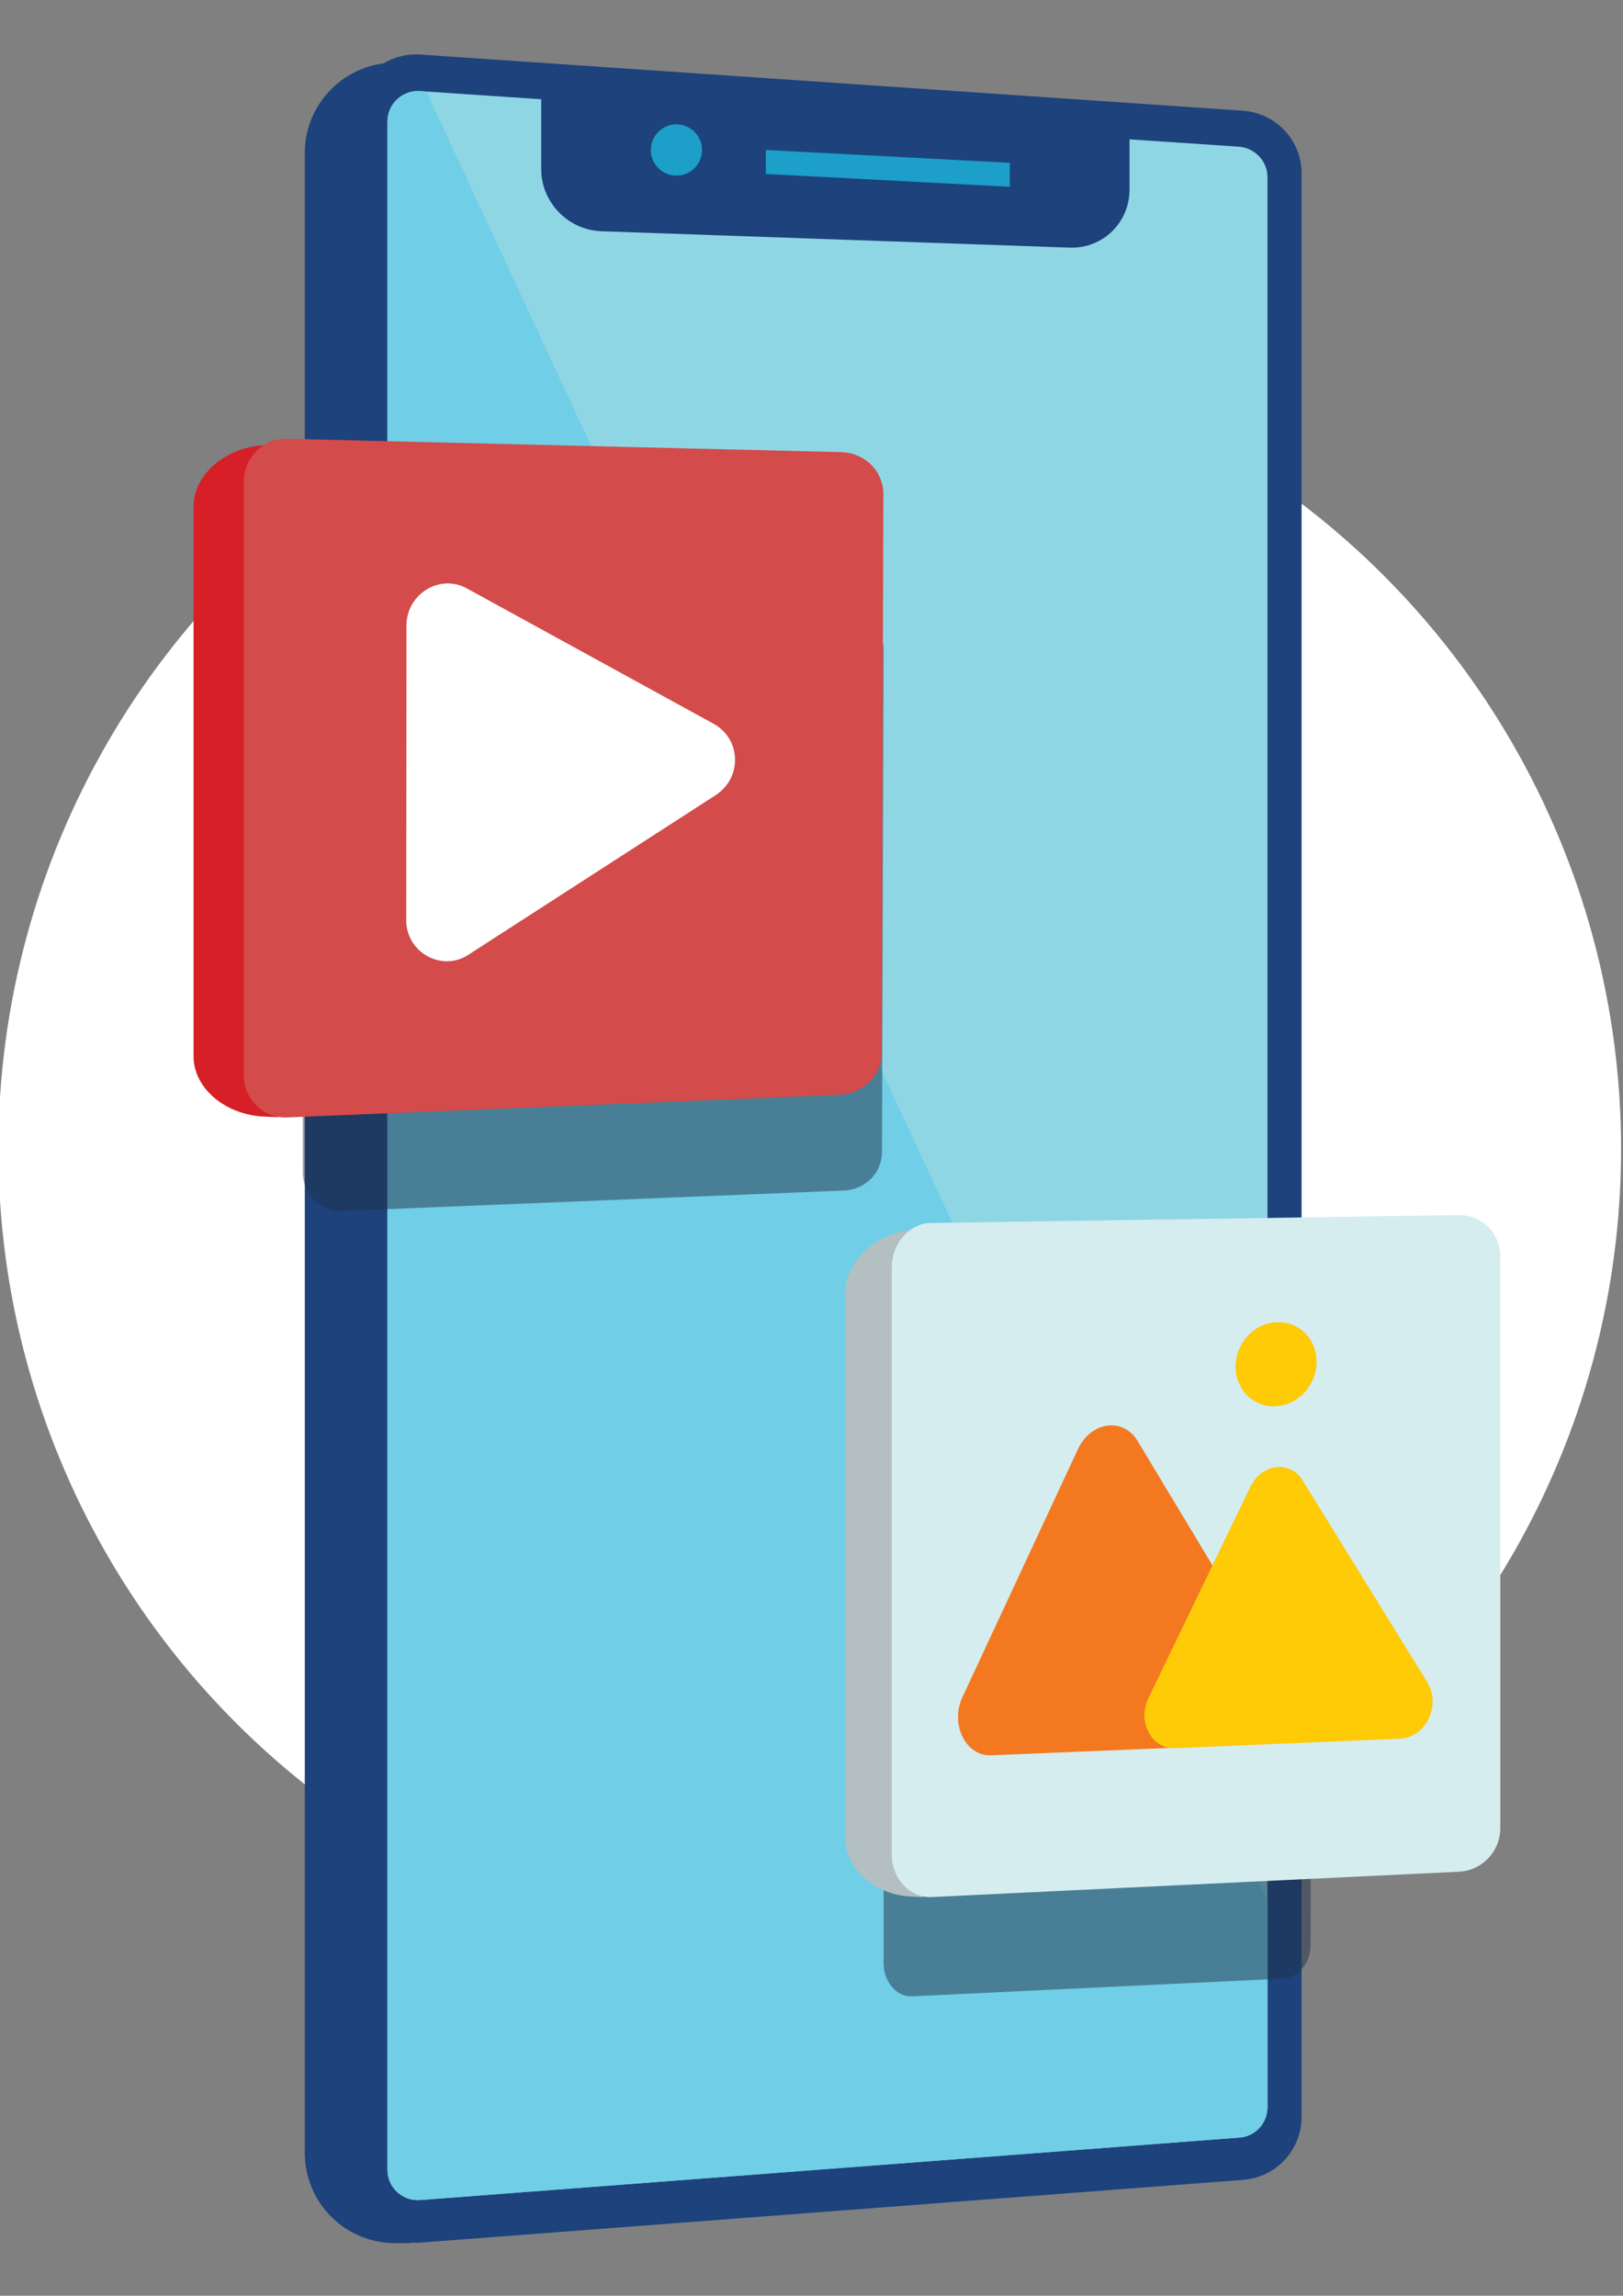
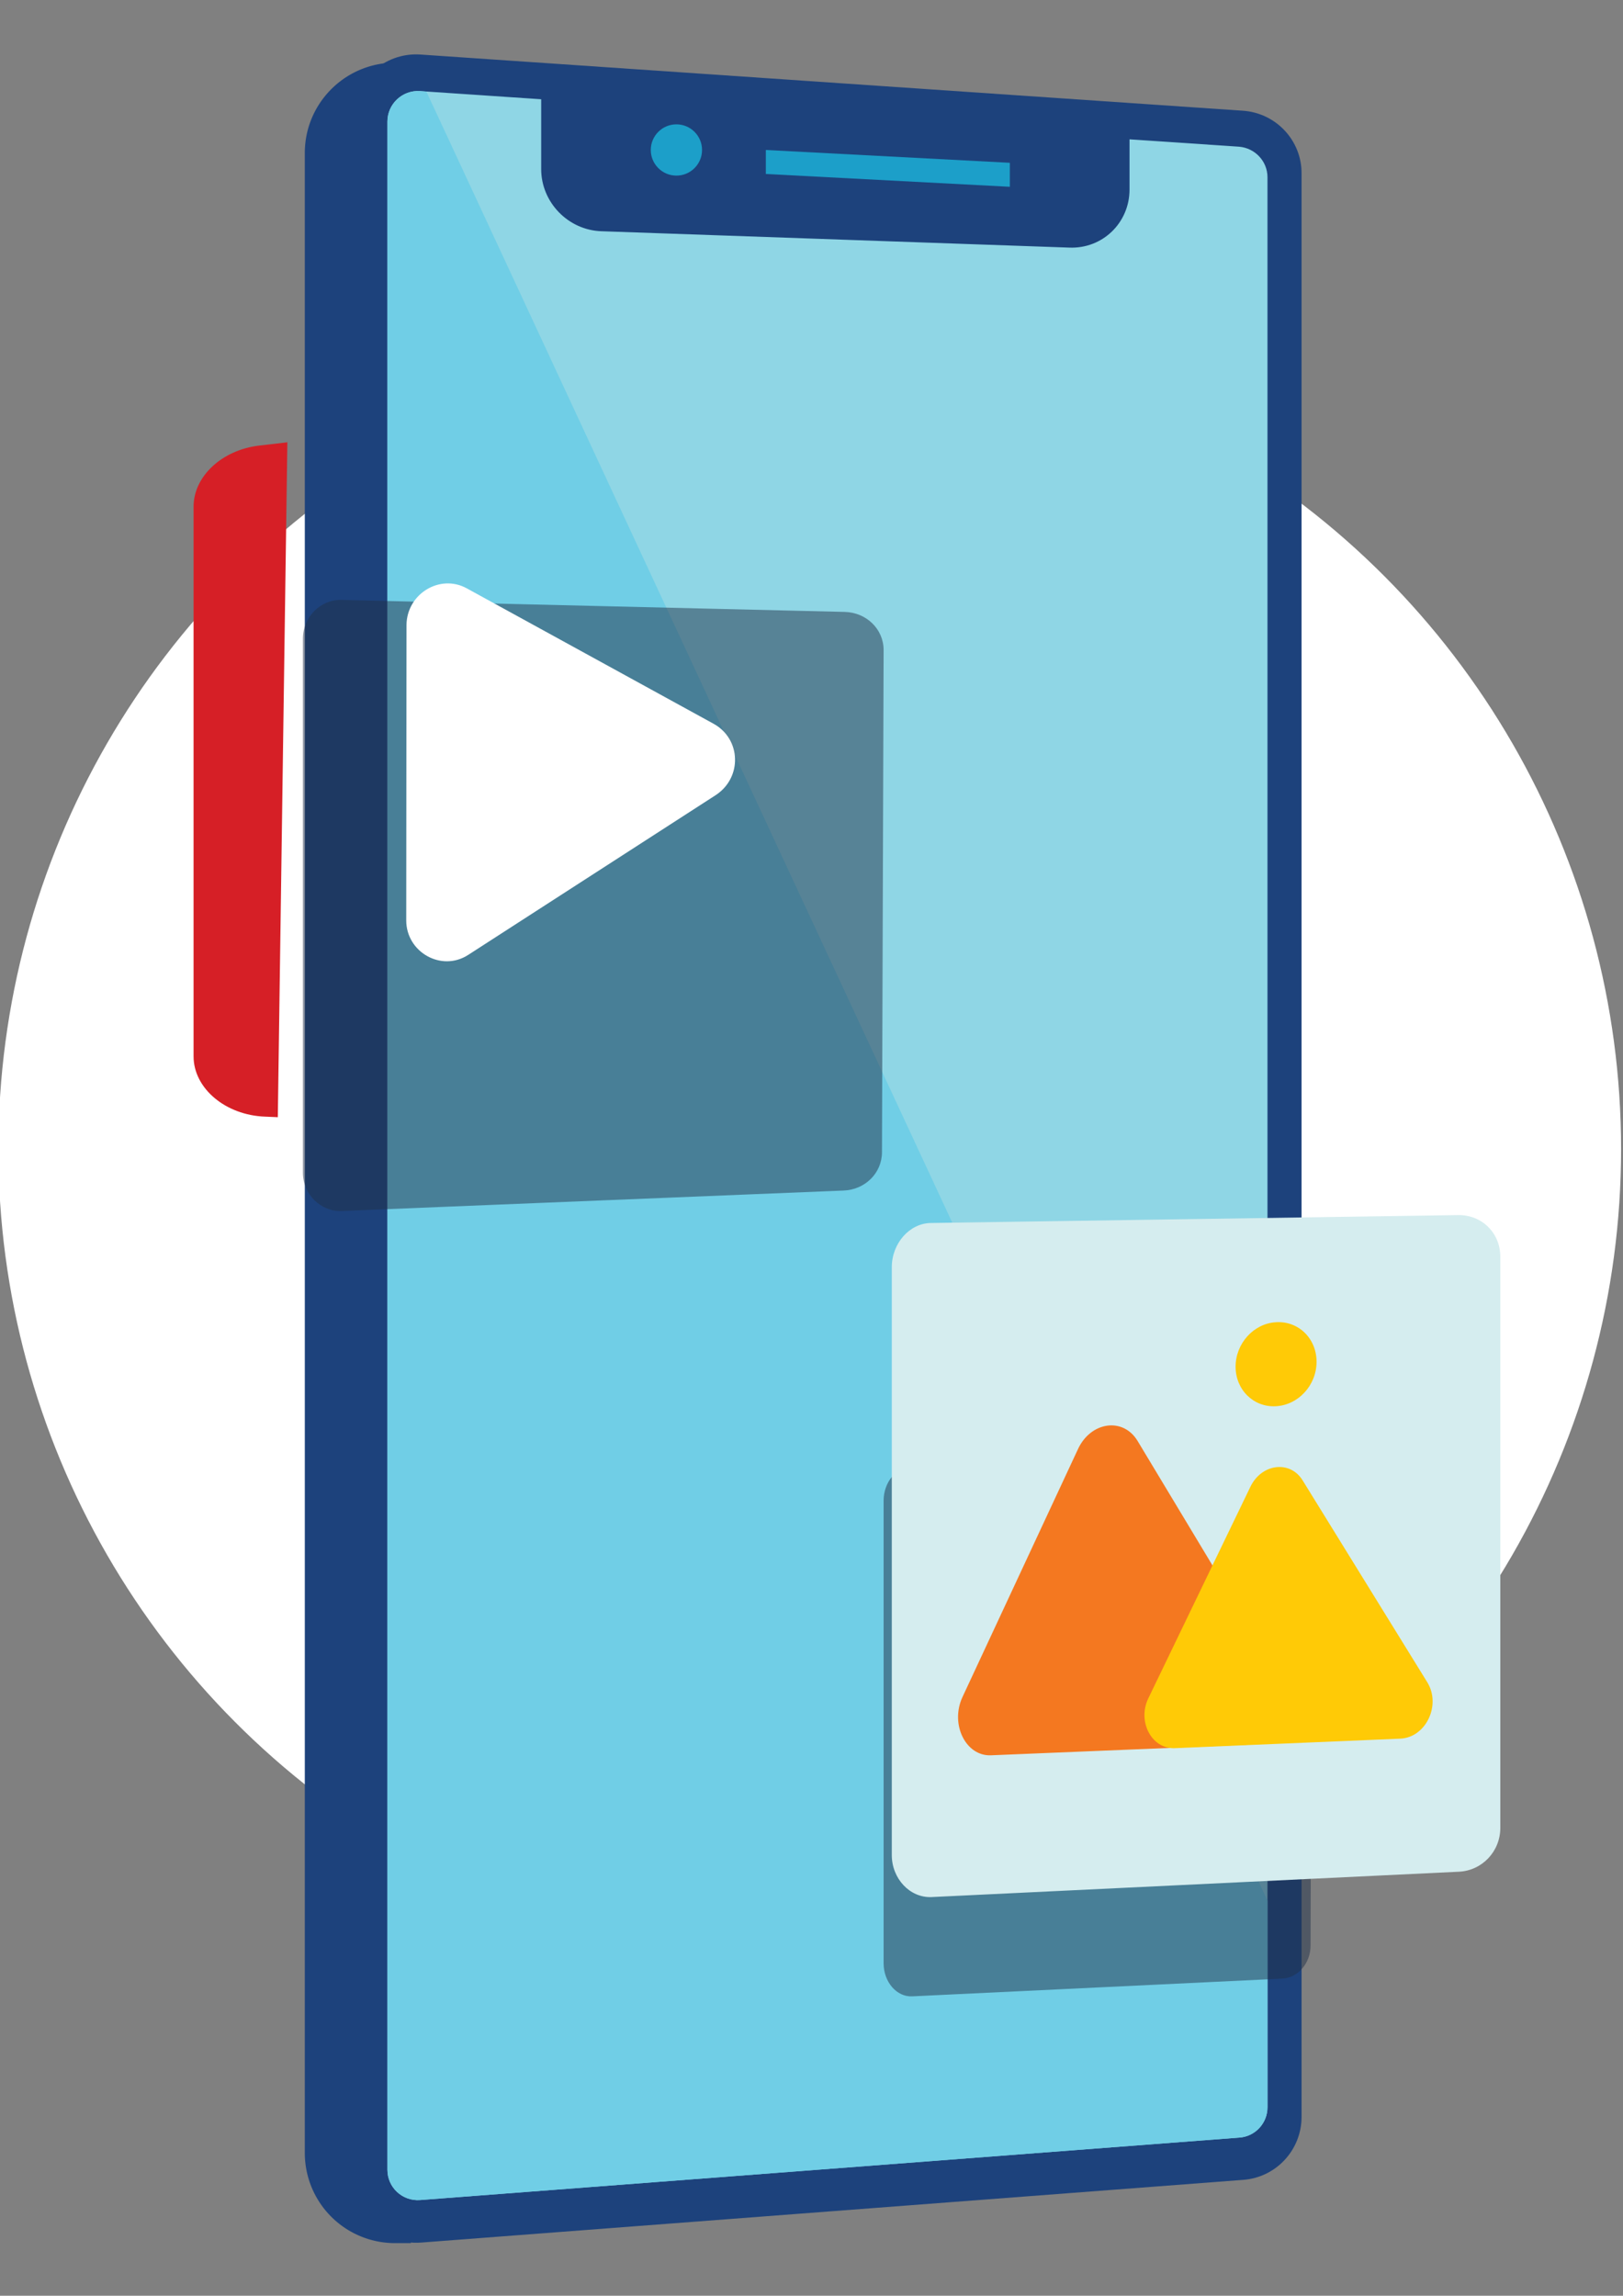
<svg xmlns="http://www.w3.org/2000/svg" viewBox="0 0 595.3 841.9">
  <rect x="0" y="0" width="595.3" height="841.9" fill="#808080" stroke="none" />
  <circle cx="297" cy="421.4" r="297.6" fill="#fff" />
  <g fill="#1d427c">
    <path d="M150.7 822.6h-5.8a33.08 33.08 0 0 1-33.1-33.1V56.1c0-17.2 13.2-31.5 30.3-33l12.8-1.1-4.2 800.6z" />
    <path d="M455.8 40.6L154.2 20c-13.4-.9-24.8 9.7-24.8 23.2v756.1c0 13.5 11.5 24.1 25 23.1l301.6-23c12.1-.9 21.4-11 21.4-23.1V63.7c.1-12.2-9.4-22.3-21.6-23.1z" />
  </g>
  <path d="M142.1 44.6v751.1c0 6.5 5.5 11.6 12 11.1l300.5-22.9c5.8-.4 10.3-5.3 10.3-11.1V65c0-5.9-4.6-10.7-10.4-11.2l-40.2-2.7v18.4c0 12.2-9.9 21.8-22.1 21.3l-171.6-6c-12.2-.4-22.1-10.6-22.1-22.8V36.4l-44.5-3c-6.4-.4-11.9 4.7-11.9 11.2z" fill="#8fd6e5" />
  <g fill="#1c9fc9">
    <path d="M280.9 55l89.5 4.7v8.8l-89.5-4.7z" />
    <circle cx="248.1" cy="55" r="9.4" />
  </g>
  <path d="M142.1 44.6v751.1c0 6.5 5.5 11.6 12 11.1l300.5-22.9c5.8-.4 10.3-5.3 10.3-11.1V697L156.4 33.6l-2.4-.2c-6.4-.4-11.9 4.7-11.9 11.2z" fill="#70cee6" />
  <path d="M309.8 224.4L125.2 220c-7.6-.2-14.1 6.3-14.1 14.2v195.9c0 7.8 6.5 14.3 14.2 14l184.1-7.5c7.9-.3 14.1-6.4 14.1-14.1l.6-184.1c0-7.7-6.3-13.8-14.3-14zm160.7 317.3l-136-3.7c-5.6-.2-10.4 5.5-10.4 12.3V720c0 6.8 4.8 12.4 10.5 12.1l135.7-6.5c5.8-.3 10.4-5.6 10.4-12.2l.4-159.5c-.1-6.7-4.7-12-10.6-12.2z" opacity=".5" enable-background="new" fill="#203049" />
-   <path d="M338.6 695.7l-4.3-.2c-13.5-.5-24.3-10.3-24.3-21.9V474.4c0-10.9 9.6-20.9 22.2-23l9.5-1.6-3.1 245.9z" fill="#b4bfc1" />
  <path d="M534.9 445.6l-193.5 2.9c-7.8.1-14.3 7.5-14.3 16.2v215.6c0 8.6 6.6 15.7 14.5 15.4l193.5-9.3c8.5-.4 15.2-7.4 15.2-16.1V460.9c0-8.8-6.8-15.4-15.4-15.3z" fill="#d5edef" />
  <path d="M353 622.4l42.4-91c4.7-10.1 16.6-11.8 21.9-2.9l52.3 86.9c6 10-.5 23.9-11.4 24.4l-94.6 3.9c-9.3.5-15.2-11.3-10.6-21.3z" fill="#f47820" />
  <path d="M421.2 622.8l37.4-77.5c4.1-8.6 14.6-9.9 19.2-2.4l45.7 74c5.2 8.4-.5 20.3-9.9 20.7l-82.9 3.5c-8.4.2-13.6-9.9-9.5-18.3zm61.7-123.4c0 8.6-6.7 15.9-15 16.3-8.2.4-14.7-6.1-14.7-14.5 0-8.5 6.6-15.8 14.7-16.3 8.3-.6 15 5.9 15 14.5z" fill="#ffca06" />
  <path d="M101.9 409.7l-4.6-.2C82.7 409 71 399.1 71 387.4V185.8c0-11.1 10.4-20.8 24.1-22.4l10.3-1.2-3.5 247.5z" fill="#d61f26" />
-   <path d="M308.4 165.8L105 160.9c-8.4-.2-15.6 7-15.6 15.8v217.6c0 8.7 7.2 15.8 15.6 15.5l202.9-8.3c8.7-.4 15.5-7.1 15.5-15.6l.6-204.5c.1-8.6-6.8-15.4-15.6-15.6z" fill="#d34b4a" />
  <path d="M171.1 215.7l90.6 49.7c10.2 5.6 10.6 19.8.8 26.2l-90.8 58.6c-9.8 6.3-22.7-1-22.7-12.7l.1-108.3c.1-11.4 12.2-18.8 22-13.5z" fill="#fff" />
</svg>